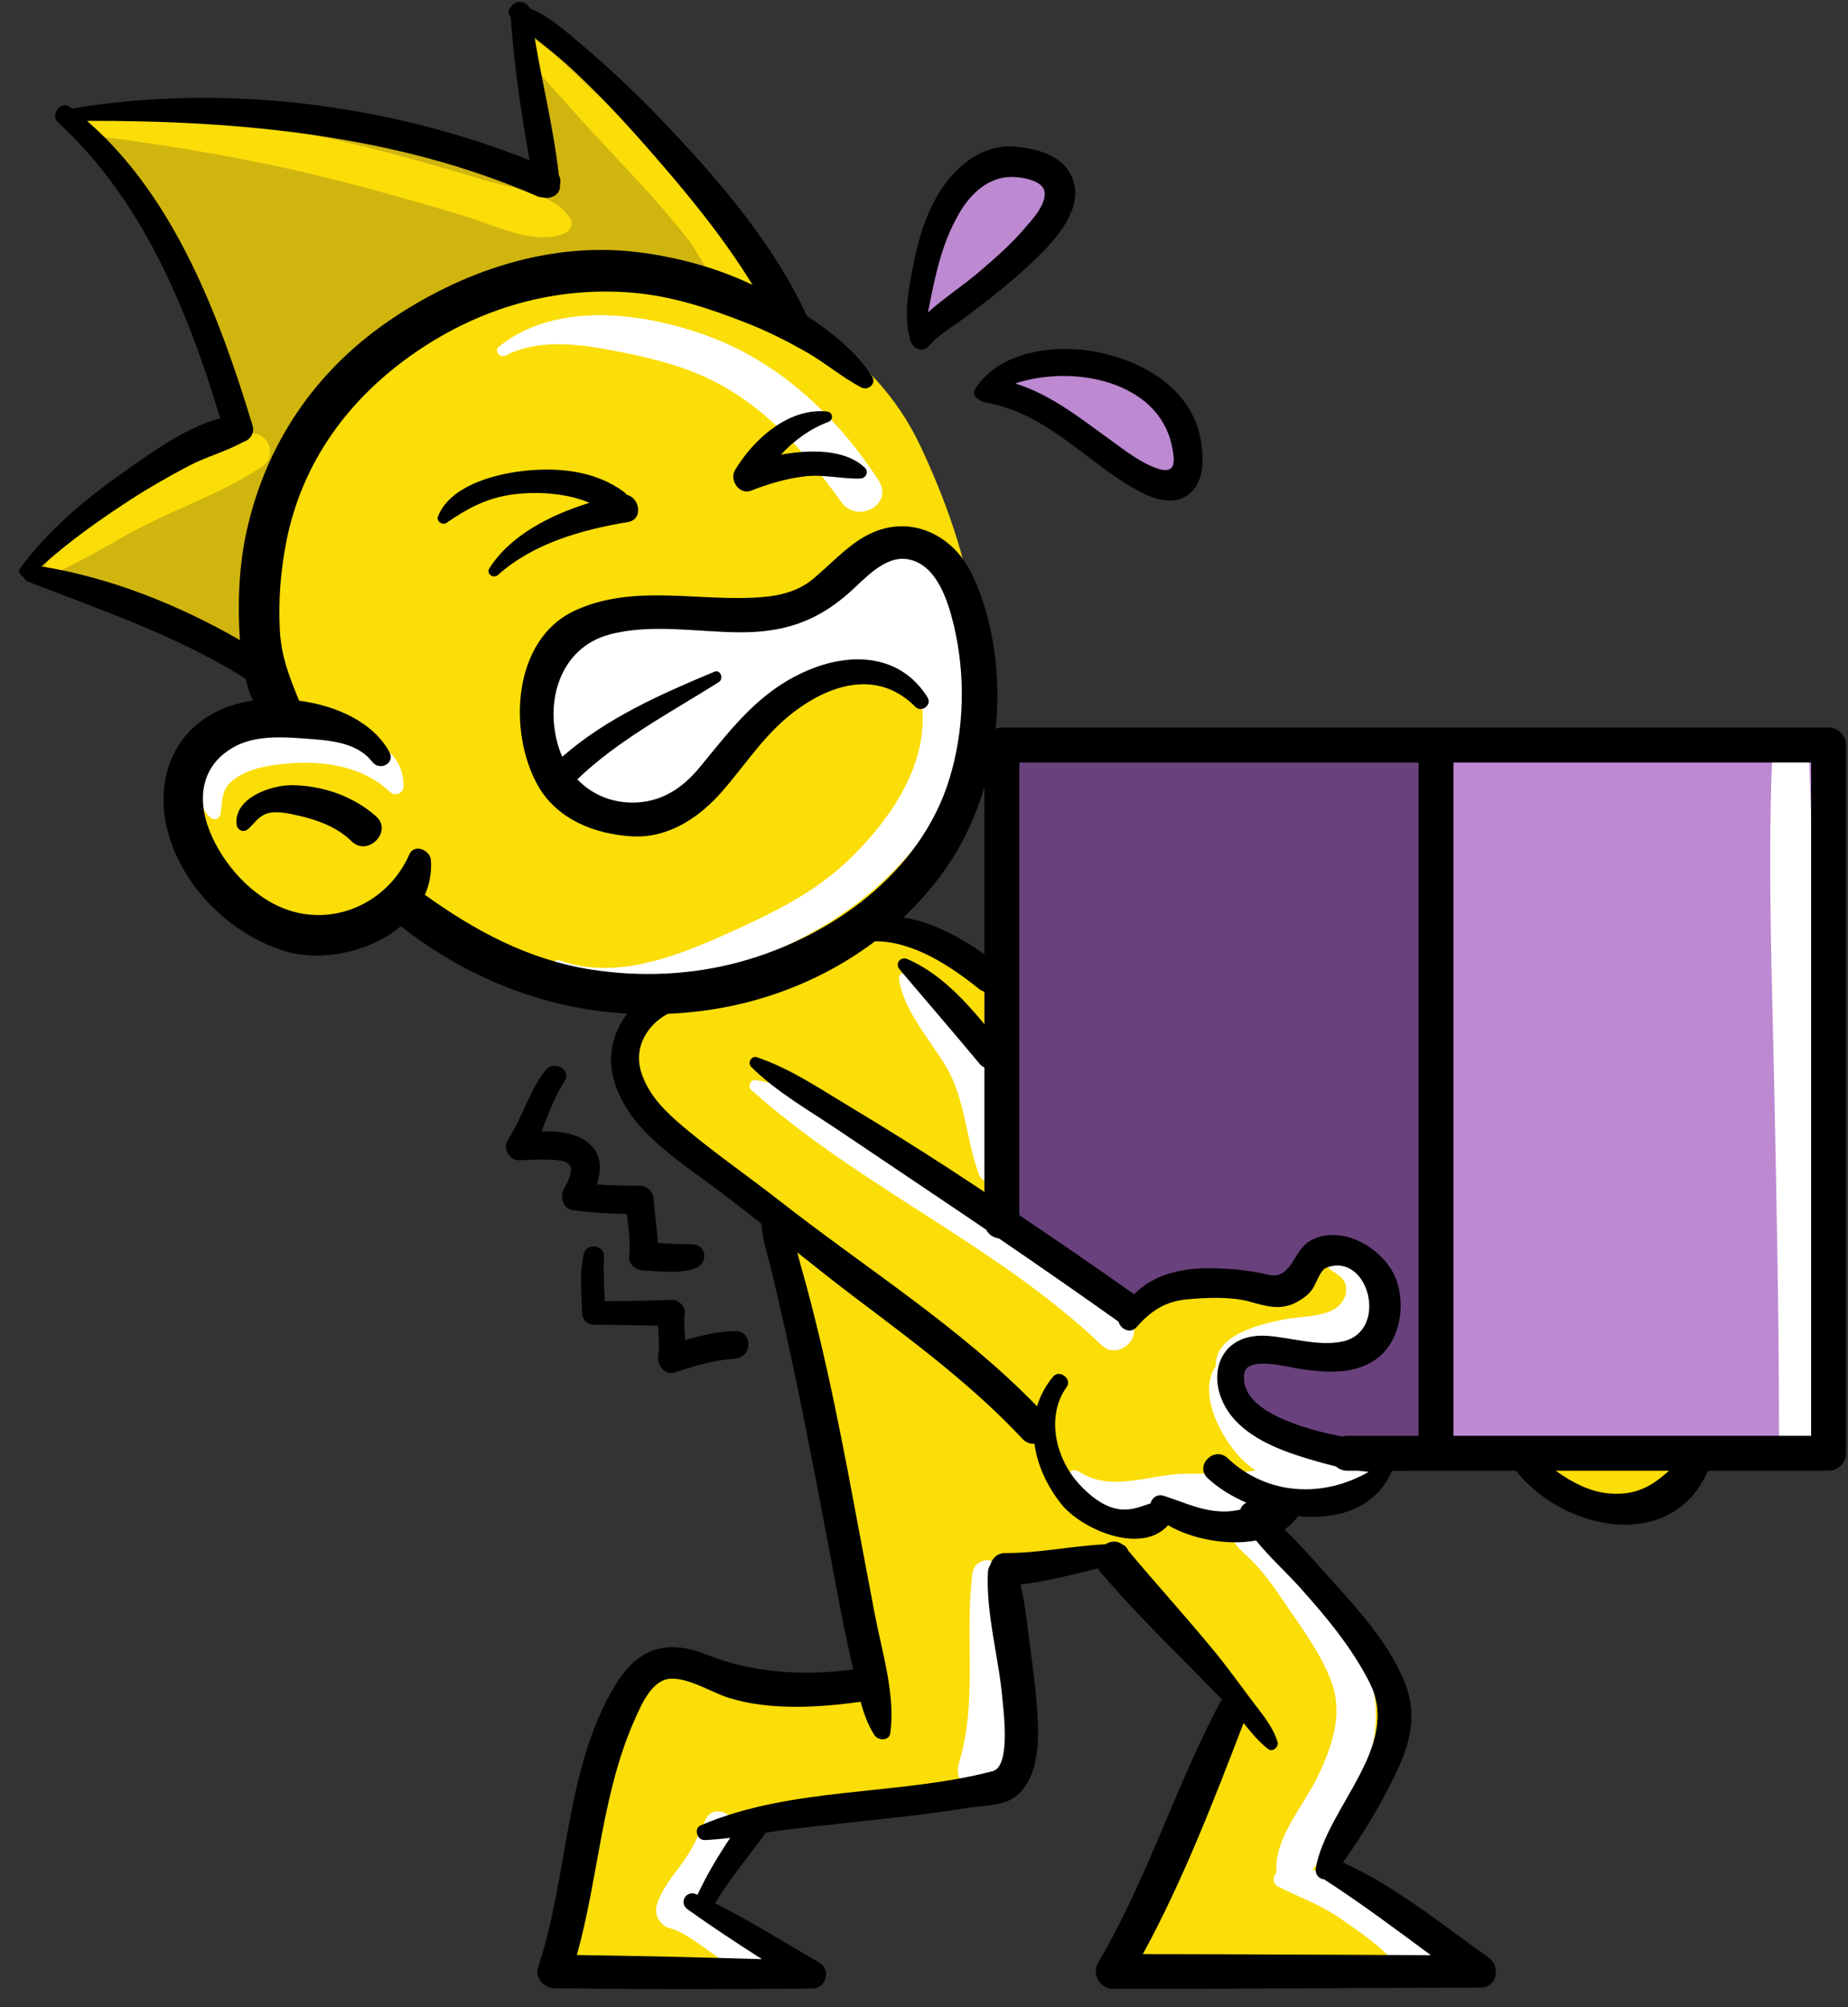
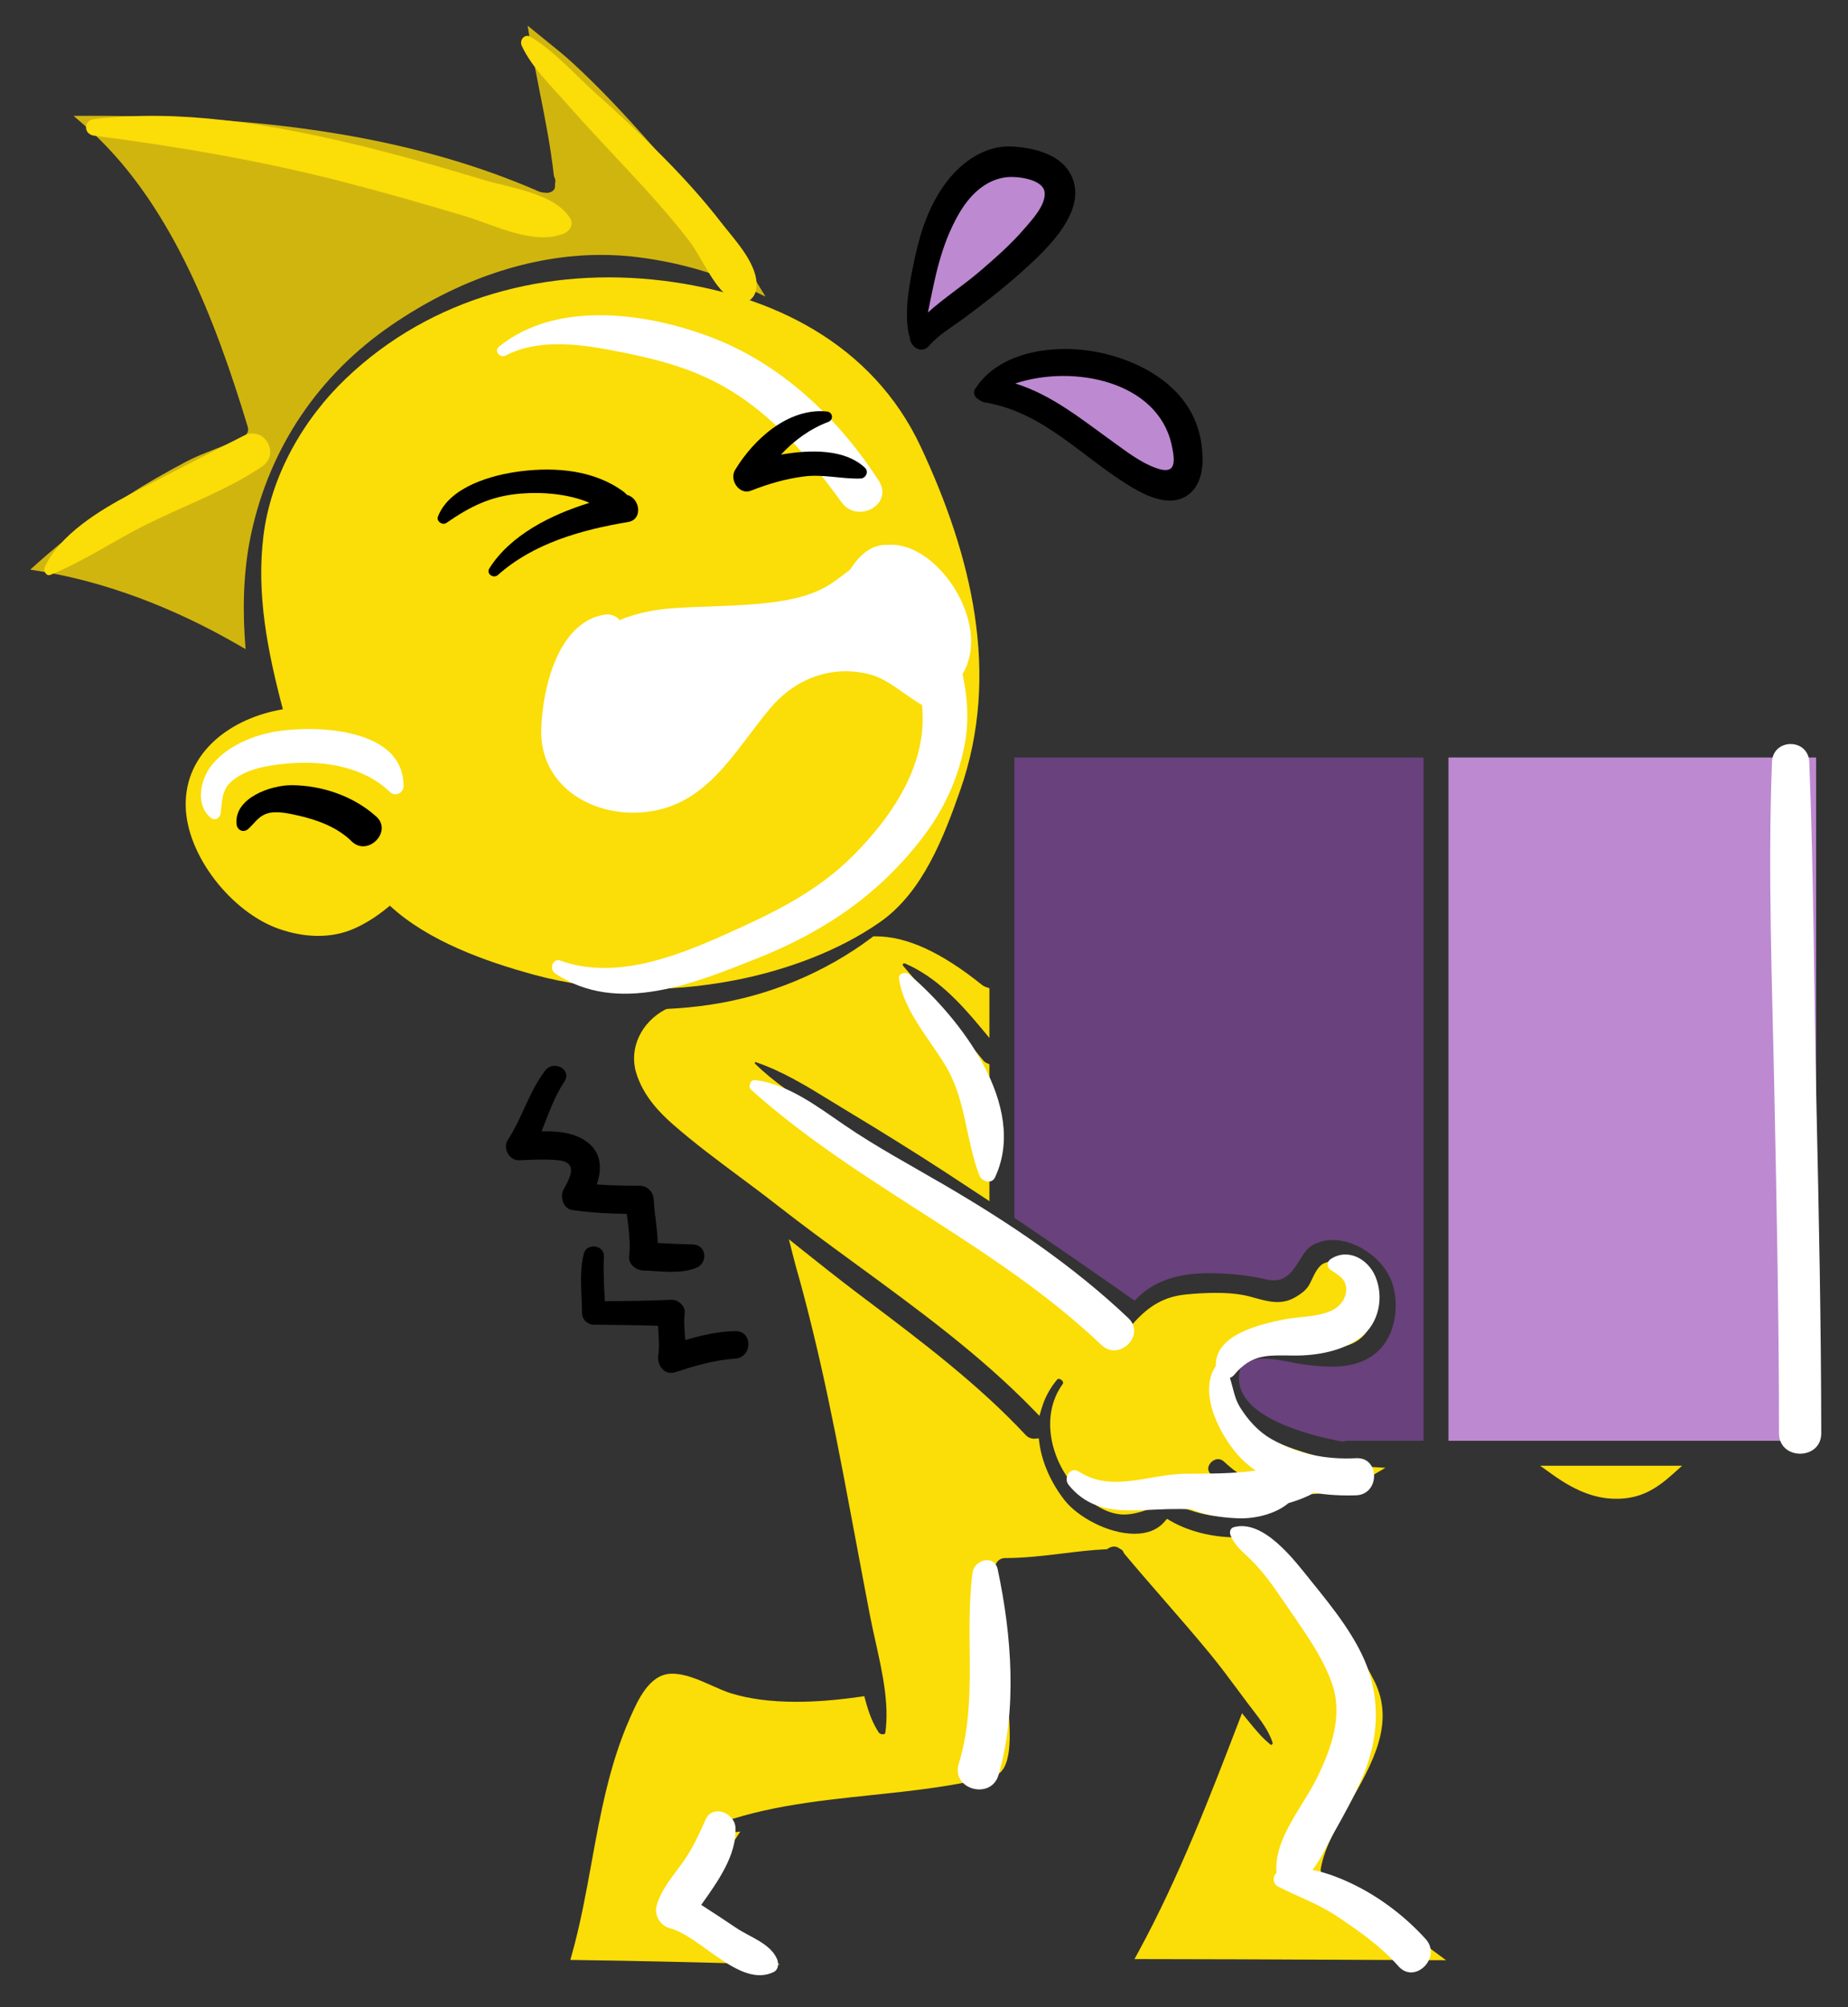
<svg xmlns="http://www.w3.org/2000/svg" width="93" height="101" viewBox="0 0 93 101" fill="none">
  <rect x="0" y="0" width="93" height="101" fill="#333333" stroke="none" />
  <path d="M50.891 8.655C50.8 8.655 50.719 8.659 50.652 8.666C49.345 8.799 48.504 9.819 48.028 10.65C47.158 12.174 46.853 13.684 46.531 15.284L46.298 16.427L46.866 15.913C47.304 15.515 47.803 15.14 48.285 14.778C48.671 14.487 49.071 14.186 49.425 13.883C50.248 13.18 51.044 12.483 51.728 11.687L51.833 11.566C52.258 11.078 52.841 10.409 52.827 9.73C52.809 8.881 51.601 8.655 50.891 8.655Z" fill="#BD89D1" />
  <path d="M53.521 18.669C52.652 18.669 51.785 18.804 51.014 19.058L50.271 19.304L51.018 19.536C52.56 20.017 53.843 20.959 55.201 21.956C55.438 22.131 55.676 22.305 55.916 22.478L56.109 22.617C56.701 23.047 57.373 23.533 58.095 23.791C58.314 23.869 58.496 23.907 58.652 23.907C58.925 23.907 59.079 23.787 59.16 23.686C59.385 23.406 59.342 22.943 59.208 22.334C58.613 19.629 55.773 18.669 53.521 18.669Z" fill="#BD89D1" />
-   <path d="M33.742 84.227C32.671 84.274 32.089 85.584 31.742 86.368L31.707 86.447C30.671 88.774 30.211 91.301 29.767 93.745C29.492 95.258 29.207 96.823 28.789 98.315L28.701 98.629L29.027 98.634C31.978 98.675 35.023 98.743 38.338 98.841L39.246 98.868L38.481 98.379C37.437 97.712 36.07 96.825 34.752 95.88C34.642 95.801 34.64 95.716 34.659 95.659C34.68 95.594 34.742 95.528 34.834 95.528C34.869 95.528 34.906 95.537 34.946 95.554L35.225 95.684L35.33 95.456C35.725 94.598 36.242 93.698 36.957 92.623L37.258 92.169L36.717 92.235C36.233 92.294 35.831 92.33 35.453 92.347C35.386 92.347 35.334 92.275 35.32 92.204C35.301 92.113 35.347 92.093 35.362 92.087C38.005 90.951 40.974 90.638 43.846 90.336C45.899 90.12 48.023 89.896 50.018 89.374C50.937 89.133 50.887 87.368 50.717 85.673L50.697 85.47C50.626 84.672 50.487 83.849 50.353 83.052C50.134 81.756 49.908 80.415 49.966 79.147C49.971 79.041 49.999 78.951 50.05 78.877L50.085 78.801C50.126 78.654 50.247 78.406 50.598 78.406C51.555 78.406 52.542 78.289 53.465 78.176C54.18 78.088 54.918 77.998 55.643 77.964L55.711 77.961L55.768 77.924C55.866 77.861 55.97 77.827 56.068 77.827C56.166 77.827 56.26 77.862 56.346 77.929L56.409 77.965C56.467 77.988 56.513 78.04 56.538 78.11L56.582 78.188C57.229 78.96 57.901 79.733 58.55 80.48C59.321 81.366 60.117 82.281 60.875 83.201C61.374 83.807 61.847 84.444 62.305 85.061C62.465 85.278 62.626 85.495 62.789 85.711C62.868 85.817 62.949 85.922 63.031 86.027C63.438 86.556 63.86 87.103 64.053 87.727C64.07 87.705 64.055 87.735 64.053 87.727C64.031 87.757 63.985 87.82 63.976 87.82C63.537 87.483 63.189 87.055 62.821 86.603L62.503 86.214L62.348 86.618C60.938 90.294 59.34 94.46 57.294 98.217L57.093 98.587L57.514 98.588C60.604 98.59 63.746 98.604 66.784 98.618C68.525 98.627 70.265 98.635 72.006 98.641L72.771 98.644L71.753 97.89C70.169 96.716 68.532 95.503 66.847 94.412L66.748 94.332L66.669 94.328C66.604 94.324 66.546 94.294 66.508 94.247C66.466 94.194 66.453 94.117 66.469 94.027C66.666 92.945 67.284 91.862 67.939 90.716C69.063 88.746 70.226 86.708 69.159 84.585C68.217 82.71 66.847 81.107 65.636 79.752C65.352 79.435 65.037 79.114 64.732 78.803C64.279 78.341 63.809 77.864 63.408 77.364L63.314 77.248L63.167 77.275C62.852 77.333 62.514 77.362 62.161 77.362C61.005 77.362 59.789 77.053 58.909 76.536L58.73 76.431L58.593 76.587C58.246 76.983 57.743 77.184 57.099 77.184C55.736 77.184 54.208 76.307 53.574 75.494C52.889 74.617 52.439 73.596 52.307 72.618L52.275 72.382L52.037 72.402C52.05 72.402 52.024 72.403 52.037 72.402C51.903 72.402 51.739 72.344 51.628 72.225C49.234 69.663 46.39 67.518 43.64 65.443L43.212 65.121C42.192 64.349 41.165 63.533 40.283 62.829L39.699 62.362L39.909 63.187C39.964 63.402 40.018 63.616 40.077 63.824C40.352 64.778 40.624 65.82 40.935 67.102C41.426 69.124 41.889 71.307 42.438 74.18C42.651 75.299 42.861 76.418 43.071 77.537C43.305 78.784 43.538 80.032 43.777 81.278C43.859 81.705 43.955 82.136 44.057 82.593C44.401 84.139 44.757 85.738 44.556 87.182C44.552 87.21 44.543 87.274 44.423 87.274C44.341 87.274 44.256 87.236 44.222 87.184C43.943 86.752 43.736 86.255 43.553 85.571L43.495 85.356L43.275 85.388C42.084 85.558 41.033 85.64 40.063 85.64C38.803 85.64 37.696 85.495 36.771 85.207C36.488 85.119 36.173 84.978 35.841 84.83C35.175 84.533 34.487 84.225 33.829 84.225C33.8 84.225 33.771 84.226 33.742 84.227Z" fill="#FBDD08" />
+   <path d="M33.742 84.227C32.671 84.274 32.089 85.584 31.742 86.368L31.707 86.447C30.671 88.774 30.211 91.301 29.767 93.745C29.492 95.258 29.207 96.823 28.789 98.315L28.701 98.629L29.027 98.634C31.978 98.675 35.023 98.743 38.338 98.841L39.246 98.868L38.481 98.379C37.437 97.712 36.07 96.825 34.752 95.88C34.642 95.801 34.64 95.716 34.659 95.659C34.68 95.594 34.742 95.528 34.834 95.528C34.869 95.528 34.906 95.537 34.946 95.554L35.225 95.684L35.33 95.456C35.725 94.598 36.242 93.698 36.957 92.623L37.258 92.169L36.717 92.235C36.233 92.294 35.831 92.33 35.453 92.347C35.386 92.347 35.334 92.275 35.32 92.204C35.301 92.113 35.347 92.093 35.362 92.087C38.005 90.951 40.974 90.638 43.846 90.336C45.899 90.12 48.023 89.896 50.018 89.374C50.937 89.133 50.887 87.368 50.717 85.673L50.697 85.47C50.626 84.672 50.487 83.849 50.353 83.052C50.134 81.756 49.908 80.415 49.966 79.147C49.971 79.041 49.999 78.951 50.05 78.877L50.085 78.801C50.126 78.654 50.247 78.406 50.598 78.406C51.555 78.406 52.542 78.289 53.465 78.176C54.18 78.088 54.918 77.998 55.643 77.964L55.711 77.961L55.768 77.924C55.866 77.861 55.97 77.827 56.068 77.827C56.166 77.827 56.26 77.862 56.346 77.929L56.409 77.965C56.467 77.988 56.513 78.04 56.538 78.11L56.582 78.188C57.229 78.96 57.901 79.733 58.55 80.48C59.321 81.366 60.117 82.281 60.875 83.201C61.374 83.807 61.847 84.444 62.305 85.061C62.465 85.278 62.626 85.495 62.789 85.711C62.868 85.817 62.949 85.922 63.031 86.027C63.438 86.556 63.86 87.103 64.053 87.727C64.07 87.705 64.055 87.735 64.053 87.727C64.031 87.757 63.985 87.82 63.976 87.82C63.537 87.483 63.189 87.055 62.821 86.603L62.503 86.214L62.348 86.618C60.938 90.294 59.34 94.46 57.294 98.217L57.093 98.587L57.514 98.588C60.604 98.59 63.746 98.604 66.784 98.618C68.525 98.627 70.265 98.635 72.006 98.641L72.771 98.644L71.753 97.89C70.169 96.716 68.532 95.503 66.847 94.412L66.748 94.332L66.669 94.328C66.604 94.324 66.546 94.294 66.508 94.247C66.466 94.194 66.453 94.117 66.469 94.027C66.666 92.945 67.284 91.862 67.939 90.716C69.063 88.746 70.226 86.708 69.159 84.585C68.217 82.71 66.847 81.107 65.636 79.752C65.352 79.435 65.037 79.114 64.732 78.803C64.279 78.341 63.809 77.864 63.408 77.364L63.314 77.248L63.167 77.275C62.852 77.333 62.514 77.362 62.161 77.362C61.005 77.362 59.789 77.053 58.909 76.536L58.73 76.431L58.593 76.587C58.246 76.983 57.743 77.184 57.099 77.184C55.736 77.184 54.208 76.307 53.574 75.494C52.889 74.617 52.439 73.596 52.307 72.618L52.275 72.382C52.05 72.402 52.024 72.403 52.037 72.402C51.903 72.402 51.739 72.344 51.628 72.225C49.234 69.663 46.39 67.518 43.64 65.443L43.212 65.121C42.192 64.349 41.165 63.533 40.283 62.829L39.699 62.362L39.909 63.187C39.964 63.402 40.018 63.616 40.077 63.824C40.352 64.778 40.624 65.82 40.935 67.102C41.426 69.124 41.889 71.307 42.438 74.18C42.651 75.299 42.861 76.418 43.071 77.537C43.305 78.784 43.538 80.032 43.777 81.278C43.859 81.705 43.955 82.136 44.057 82.593C44.401 84.139 44.757 85.738 44.556 87.182C44.552 87.21 44.543 87.274 44.423 87.274C44.341 87.274 44.256 87.236 44.222 87.184C43.943 86.752 43.736 86.255 43.553 85.571L43.495 85.356L43.275 85.388C42.084 85.558 41.033 85.64 40.063 85.64C38.803 85.64 37.696 85.495 36.771 85.207C36.488 85.119 36.173 84.978 35.841 84.83C35.175 84.533 34.487 84.225 33.829 84.225C33.8 84.225 33.771 84.226 33.742 84.227Z" fill="#FBDD08" />
  <path d="M58.389 75.496C58.416 75.496 58.445 75.5 58.475 75.51C58.734 75.591 58.992 75.684 59.242 75.774C59.979 76.039 60.74 76.313 61.597 76.313C61.645 76.313 61.693 76.312 61.741 76.311C61.971 76.302 62.203 76.272 62.471 76.214L62.614 76.183L62.657 76.044C62.685 75.957 62.747 75.884 62.815 75.859L63.401 75.642L62.828 75.393C62.079 75.067 61.428 74.654 60.945 74.198C60.773 74.036 60.79 73.871 60.834 73.762C60.909 73.572 61.111 73.428 61.303 73.428C61.411 73.428 61.512 73.472 61.604 73.559C62.739 74.63 64.153 75.197 65.692 75.197C66.828 75.197 67.975 74.88 69.008 74.281L69.723 73.865L68.898 73.813C68.733 73.802 68.561 73.785 68.387 73.762L67.81 73.759C67.648 73.759 67.513 73.71 67.408 73.613L67.36 73.568L67.296 73.553C66.901 73.458 66.517 73.35 66.226 73.266C64.768 72.846 63.29 72.319 62.353 71.312C61.578 70.478 61.302 69.356 61.666 68.519C61.962 67.84 62.62 67.466 63.519 67.466C63.596 67.466 63.675 67.469 63.756 67.474C64.152 67.501 64.562 67.569 64.998 67.642C65.577 67.738 66.177 67.838 66.764 67.838C67.066 67.838 67.337 67.812 67.594 67.759C68.885 67.492 69.237 66.353 69.145 65.458C69.043 64.452 68.378 63.434 67.307 63.434C67.092 63.434 66.87 63.477 66.648 63.564C66.357 63.678 66.172 64.065 66.009 64.407C65.948 64.535 65.89 64.657 65.844 64.722C65.681 64.96 65.473 65.111 65.211 65.265C64.913 65.441 64.619 65.523 64.286 65.523C63.908 65.523 63.513 65.415 63.096 65.3L62.887 65.243C62.436 65.122 61.861 65.061 61.178 65.061C60.722 65.061 60.218 65.088 59.68 65.141C58.624 65.246 57.827 65.686 57.014 66.615C56.961 66.675 56.904 66.705 56.841 66.705C56.712 66.705 56.571 66.585 56.532 66.443L56.508 66.357L56.435 66.305C54.561 64.972 52.593 63.603 50.417 62.118L50.369 62.085L50.311 62.077C50.104 62.047 49.938 61.936 49.856 61.772L49.827 61.714L49.773 61.677C48.861 61.057 47.948 60.44 47.032 59.826C45.918 59.08 44.807 58.331 43.695 57.583L42.23 56.597C41.898 56.373 41.56 56.155 41.222 55.936C40.098 55.208 38.935 54.456 37.984 53.514C37.98 53.535 37.981 53.511 37.984 53.514C37.99 53.489 37.999 53.441 38.005 53.44C39.363 53.896 40.616 54.667 41.828 55.413C42.091 55.575 42.354 55.737 42.618 55.895C44.353 56.939 45.955 57.937 47.514 58.949C48.145 59.359 48.774 59.774 49.402 60.189L49.792 60.446V53.557L49.643 53.49C49.585 53.465 49.53 53.421 49.481 53.361C48.675 52.389 47.843 51.414 47.038 50.472C46.511 49.854 45.984 49.237 45.461 48.616C45.431 48.581 45.422 48.55 45.434 48.524C45.444 48.504 45.469 48.481 45.509 48.481C45.526 48.481 45.545 48.485 45.566 48.494C47.105 49.163 48.293 50.43 49.347 51.699L49.792 52.233V49.732L49.623 49.673C49.542 49.645 49.468 49.604 49.399 49.548C47.363 47.914 45.622 47.119 44.075 47.119L43.951 47.12L43.885 47.17C41.525 48.945 38.702 50.119 35.721 50.563C35.014 50.668 34.297 50.738 33.592 50.769L33.485 50.798C32.257 51.451 31.651 52.757 32.012 53.974C32.366 55.166 33.243 56.037 33.872 56.587C34.928 57.512 36.08 58.37 37.195 59.2C37.81 59.657 38.446 60.131 39.054 60.607C40.391 61.654 41.791 62.677 43.145 63.666C46.195 65.896 49.349 68.202 52.01 70.944L52.308 71.251L52.431 70.841C52.584 70.329 52.842 69.855 53.194 69.431C53.22 69.401 53.245 69.388 53.28 69.388C53.355 69.388 53.448 69.45 53.487 69.525C53.517 69.583 53.499 69.62 53.479 69.649C52.292 71.295 52.933 73.568 54.139 74.871C54.952 75.749 55.764 76.202 56.553 76.217C56.997 76.217 57.422 76.085 57.793 75.956L58.108 75.85L58.142 75.718C58.171 75.607 58.259 75.496 58.389 75.496Z" fill="#FBDD08" />
  <path d="M78.143 74.215C79.21 74.978 80.144 75.359 81.079 75.415C81.174 75.42 81.265 75.423 81.355 75.423C82.549 75.423 83.342 74.933 84.163 74.198L84.652 73.76H77.506L78.143 74.215Z" fill="#FBDD08" />
  <path d="M63.57 68.371C62.674 68.371 62.426 68.749 62.375 69.066C62.164 70.377 63.368 71.422 65.951 72.174C66.519 72.339 67.083 72.455 67.511 72.537L67.57 72.548L67.626 72.532C67.695 72.513 67.751 72.505 67.81 72.505H71.639V38.119H51.047V61.286L51.158 61.361C53.11 62.672 55.05 64.008 56.925 65.333L57.098 65.456L57.248 65.305C58.075 64.476 59.246 64.073 60.828 64.073L60.977 64.074C62.05 64.091 62.861 64.184 63.775 64.394C63.887 64.42 63.995 64.433 64.097 64.433C64.771 64.433 65.102 63.9 65.394 63.431C65.586 63.121 65.767 62.829 66.026 62.678C66.341 62.493 66.695 62.4 67.078 62.4C68.316 62.4 69.686 63.401 70.069 64.586C70.452 65.775 70.217 67.462 69.026 68.25C68.484 68.609 67.841 68.775 67.001 68.775C66.487 68.775 65.964 68.712 65.475 68.644C65.39 68.632 65.267 68.607 65.118 68.577C64.71 68.495 64.094 68.371 63.57 68.371Z" fill="#69417C" />
  <path d="M72.894 72.505H91.395V38.119H72.894V72.505Z" fill="#BD89D1" />
  <path d="M3.705 5.831L4.211 6.27C8.561 10.043 10.824 16.066 12.463 21.461C12.582 21.853 12.226 21.984 12.154 22.007C11.722 22.247 11.21 22.45 10.718 22.642C10.271 22.817 9.808 22.998 9.375 23.228C8.22 23.84 7.306 24.368 6.5 24.89C4.565 26.144 3.15 27.2 1.913 28.316L1.524 28.666L2.041 28.75C5.25 29.269 8.676 30.542 11.949 32.43L12.358 32.665L12.313 32.017C12.195 30.113 12.31 28.352 12.657 26.781C13.606 22.473 16.042 18.87 19.701 16.362C23.074 14.05 26.723 12.828 30.253 12.828C30.89 12.828 31.528 12.868 32.152 12.949C34.18 13.21 36.067 13.753 37.762 14.563L38.526 14.928L38.084 14.205C36.542 11.683 34.636 9.404 32.805 7.316C31.32 5.623 30.059 4.311 28.838 3.187C28.407 2.789 27.942 2.415 27.492 2.054C27.35 1.939 27.208 1.824 27.066 1.709L26.552 1.29L26.66 1.945C26.805 2.824 26.982 3.713 27.152 4.572C27.43 5.968 27.716 7.412 27.873 8.84L27.906 8.94C27.965 9.04 27.953 9.151 27.933 9.225L27.929 9.348C27.936 9.437 27.913 9.51 27.858 9.571C27.782 9.653 27.65 9.705 27.514 9.705C27.478 9.705 27.443 9.701 27.41 9.694C27.332 9.694 27.201 9.672 27.125 9.638C21.166 7.04 14.023 5.829 4.645 5.829L3.705 5.831Z" fill="#D1B50F" />
  <path d="M46.336 22.482C43.915 17.309 38.858 14.8 33.36 14.125C27.571 13.415 21.714 14.945 17.433 19.024C15.255 21.098 13.638 23.937 13.261 26.94C12.887 29.91 13.48 32.832 14.236 35.693C11.651 36.126 9.296 37.836 9.345 40.555C9.391 43.079 11.675 45.904 14.008 46.733C15.248 47.173 16.625 47.269 17.851 46.718C18.506 46.423 19.072 46.036 19.62 45.577C21.551 47.367 24.452 48.389 26.857 49.047C30.129 49.943 33.594 49.971 36.913 49.341C39.454 48.859 42.17 47.887 44.296 46.396C46.436 44.896 47.495 42.131 48.325 39.761C50.371 33.916 48.892 27.943 46.336 22.482Z" fill="#FBDD08" />
  <path d="M25.442 17.894C25.173 18.035 24.845 17.664 25.102 17.454C28.055 15.038 32.775 15.756 36.085 17.089C39.468 18.451 42.266 21.153 44.222 24.189C44.99 25.382 43.159 26.382 42.356 25.28C40.532 22.779 38.509 20.405 35.65 19.051C34.108 18.32 32.459 17.946 30.79 17.628C29.065 17.3 27.058 17.051 25.442 17.894ZM38.15 48.209C34.999 49.463 31.079 51.106 27.936 48.984C27.623 48.773 27.812 48.201 28.207 48.343C30.939 49.325 33.965 48.156 36.476 47.035C38.846 45.977 41.094 44.907 42.954 43.036C44.759 41.219 46.413 38.867 46.435 36.202C46.437 35.96 46.425 35.718 46.404 35.477C45.523 34.98 44.684 34.161 43.75 33.93C41.81 33.45 39.996 34.165 38.741 35.666C36.881 37.89 35.531 40.65 32.281 40.882C29.678 41.069 27.143 39.474 27.238 36.67C27.304 34.703 28.035 31.371 30.376 30.938C30.716 30.875 31.007 30.993 31.184 31.204C32 30.865 32.909 30.67 33.927 30.602C35.518 30.496 37.127 30.518 38.711 30.329C39.762 30.204 40.856 29.986 41.764 29.41C42.128 29.179 42.452 28.911 42.788 28.66C43.22 27.961 43.86 27.381 44.636 27.423C47.146 27.169 49.963 31.402 48.439 33.922C48.663 34.98 48.768 36.051 48.593 37.188C48.327 38.92 47.587 40.598 46.538 42.002C44.348 44.936 41.519 46.868 38.15 48.209ZM13.962 36.799C12.764 36.985 11.444 37.528 10.664 38.491C10.092 39.198 9.806 40.464 10.585 41.139C10.8 41.325 11.07 41.188 11.104 40.924C11.215 40.053 11.153 39.594 11.982 39.081C12.742 38.609 13.769 38.473 14.643 38.41C16.395 38.282 18.327 38.599 19.625 39.857C19.875 40.099 20.299 39.924 20.305 39.575C20.347 36.642 15.944 36.49 13.962 36.799ZM42.489 56.612C41.139 55.689 39.673 54.56 38.005 54.353C37.755 54.323 37.629 54.686 37.803 54.843C43.253 59.724 50.125 62.633 55.429 67.683C56.323 68.534 57.68 67.181 56.783 66.33C53.998 63.688 50.811 61.548 47.505 59.619C45.813 58.63 44.11 57.721 42.489 56.612ZM62.413 76.407C63.192 76.42 64.202 76.183 64.84 75.643C65.199 75.539 65.557 75.409 65.912 75.238C65.983 75.204 66.041 75.162 66.095 75.117C66.816 75.236 67.548 75.273 68.249 75.248C69.451 75.204 69.45 73.32 68.249 73.381C66.714 73.458 65.338 73.179 63.995 72.424C63.328 72.049 62.796 71.452 62.398 70.808C62.117 70.354 62.056 69.823 61.893 69.336C61.97 69.312 62.044 69.264 62.109 69.187C63.016 68.108 63.796 68.206 65.138 68.215C66.265 68.223 67.581 67.993 68.487 67.29C69.395 66.584 69.655 65.293 69.22 64.247C68.849 63.353 67.831 62.788 66.965 63.361C66.76 63.497 66.764 63.77 66.965 63.906C67.389 64.196 67.746 64.35 67.747 64.913C67.748 65.323 67.465 65.698 67.129 65.889C66.42 66.294 65.402 66.238 64.62 66.397C63.426 66.639 61.129 67.153 61.187 68.741C61.197 68.727 61.175 68.753 61.187 68.741C60.234 70.117 61.48 72.407 62.475 73.408C62.697 73.63 62.938 73.826 63.192 74.003C62.05 74.164 60.911 74.156 59.677 74.163C57.849 74.174 55.959 75.138 54.299 74.057C53.862 73.774 53.494 74.376 53.781 74.729C55.105 76.357 56.913 75.986 58.806 75.942C59.192 75.933 59.577 75.938 59.96 75.947C60.699 76.299 61.81 76.397 62.413 76.407ZM48.941 79.148C48.525 82.372 49.222 85.585 48.247 88.765C47.853 90.049 49.88 90.604 50.252 89.318C51.199 86.036 50.915 82.288 50.209 78.977C50.043 78.2 49.027 78.486 48.941 79.148ZM37.062 97.025C36.474 96.628 35.883 96.242 35.289 95.859C36.122 94.687 37.085 93.346 37.012 91.965C36.973 91.238 35.867 90.775 35.514 91.559C35.174 92.311 34.863 93.009 34.383 93.688C33.883 94.395 33.301 95.029 33.05 95.874C32.904 96.362 33.219 96.906 33.709 97.034C35.294 97.452 37.233 100.054 38.926 99.242C39.186 99.118 39.2 98.804 39.101 98.577C38.761 97.796 37.741 97.482 37.062 97.025ZM71.744 97.575C70.761 96.49 69.533 95.54 68.222 94.884C67.609 94.577 66.829 94.25 66.051 94.098C66.499 93.526 66.8 92.814 67.15 92.191C67.643 91.317 68.126 90.442 68.528 89.521C69.279 87.802 69.481 86 68.912 84.196C68.378 82.501 67.055 80.891 65.953 79.525C65.142 78.519 63.602 76.451 62.101 76.848C61.905 76.9 61.86 77.103 61.93 77.269C62.159 77.809 62.521 78.068 62.934 78.473C63.571 79.098 64.094 79.84 64.592 80.575C65.464 81.862 66.513 83.241 67.031 84.715C67.6 86.339 66.991 88.011 66.274 89.475C65.584 90.883 64.17 92.472 64.231 94.1C64.232 94.146 64.237 94.189 64.245 94.23C64.046 94.424 64.028 94.787 64.313 94.934C65.325 95.455 66.35 95.803 67.308 96.449C68.418 97.196 69.482 97.934 70.374 98.945C71.2 99.882 72.582 98.501 71.744 97.575ZM45.753 49.035C45.582 48.889 45.206 48.961 45.244 49.246C45.456 50.847 46.8 52.305 47.603 53.662C48.616 55.376 48.594 57.34 49.284 59.142C49.403 59.453 49.901 59.622 50.076 59.245C51.757 55.649 48.312 51.219 45.753 49.035Z" fill="white" />
  <path d="M91.41 55.484C91.283 49.775 91.279 44.056 91.052 38.35C91.004 37.14 89.22 37.139 89.174 38.35C88.96 43.889 89.184 49.453 89.294 54.992C89.409 60.703 89.527 66.414 89.528 72.126C89.528 73.497 91.655 73.497 91.654 72.126C91.648 66.578 91.533 61.031 91.41 55.484Z" fill="white" />
  <path d="M38.065 14.505C38.001 15.061 37.494 15.413 36.961 15.138C35.94 14.61 35.384 13.037 34.69 12.132C33.746 10.902 32.702 9.745 31.644 8.612C30.598 7.492 29.546 6.382 28.534 5.229C27.744 4.327 26.764 3.402 26.256 2.303C26.126 2.022 26.401 1.673 26.704 1.855C27.961 2.614 29.016 3.846 30.115 4.818C31.264 5.835 32.377 6.888 33.453 7.982C34.457 9.001 35.417 10.063 36.292 11.196C36.965 12.067 38.202 13.333 38.065 14.505ZM24.377 9.064C22.21 8.411 20.034 7.784 17.832 7.259C13.563 6.242 9.117 5.482 4.729 5.994C4.191 6.057 4.198 6.757 4.729 6.826C8.969 7.375 13.165 8.09 17.308 9.162C19.343 9.688 21.365 10.267 23.378 10.869C24.85 11.309 26.831 12.361 28.368 11.758C28.675 11.638 28.887 11.29 28.687 10.975C27.892 9.72 25.692 9.46 24.377 9.064ZM12.257 21.931C10.352 22.903 8.442 23.875 6.55 24.872C5.035 25.669 2.985 26.913 2.256 28.537C2.174 28.718 2.312 29.021 2.552 28.923C4.213 28.246 5.805 27.167 7.423 26.366C9.332 25.42 11.393 24.684 13.169 23.492C14.136 22.843 13.3 21.398 12.257 21.931Z" fill="#FBDD08" />
  <path d="M14.678 39.513C13.638 39.506 11.765 40.156 11.905 41.481C11.937 41.776 12.25 41.928 12.484 41.721C12.806 41.437 12.979 41.106 13.408 40.95C13.872 40.78 14.538 40.936 14.998 41.039C15.958 41.253 16.982 41.629 17.691 42.334C18.499 43.137 19.776 41.846 18.935 41.09C17.787 40.058 16.209 39.524 14.678 39.513Z" fill="black" />
  <path d="M24.627 28.602C24.453 28.877 24.833 29.135 25.058 28.935C26.851 27.334 29.279 26.658 31.605 26.27C32.381 26.141 32.203 25.056 31.548 24.903C31.506 24.852 31.457 24.802 31.395 24.755C29.922 23.655 27.967 23.494 26.197 23.716C24.757 23.896 22.625 24.489 22.039 25.995C21.949 26.227 22.261 26.455 22.46 26.318C23.668 25.484 24.696 24.963 26.197 24.839C27.285 24.75 28.594 24.847 29.668 25.303C27.709 25.906 25.68 26.933 24.627 28.602Z" fill="black" />
  <path d="M41.68 21.234C41.969 21.125 41.914 20.736 41.608 20.706C39.668 20.518 37.926 22.103 36.992 23.651C36.693 24.147 37.195 24.924 37.792 24.692C38.664 24.352 39.524 24.095 40.456 23.977C41.428 23.852 42.351 24.11 43.307 24.081C43.573 24.073 43.737 23.738 43.531 23.542C42.533 22.598 40.824 22.614 39.301 22.878C39.966 22.162 40.769 21.577 41.68 21.234Z" fill="black" />
  <path d="M45.781 16.932C45.774 17.429 46.359 17.866 46.764 17.393C47.247 16.831 47.969 16.418 48.558 15.98C49.559 15.233 50.543 14.468 51.472 13.632C52.686 12.54 54.921 10.478 53.815 8.654C53.246 7.717 51.923 7.421 50.917 7.372C49.611 7.307 48.459 8.106 47.687 9.089C46.803 10.215 46.337 11.586 46.041 12.969C45.787 14.15 45.481 15.627 45.737 16.827C45.746 16.867 45.762 16.901 45.781 16.932ZM48.247 10.774C48.772 9.856 49.578 9.028 50.678 8.915C51.185 8.863 52.561 9.008 52.576 9.735C52.59 10.372 51.919 11.08 51.538 11.523C50.856 12.316 50.056 13.014 49.262 13.692C48.48 14.361 47.504 14.996 46.697 15.727C47.047 14.014 47.325 12.387 48.247 10.774Z" fill="black" />
  <path d="M49.312 19.24C49.272 19.283 49.24 19.331 49.21 19.381C49.162 19.447 49.111 19.511 49.066 19.581C48.943 19.776 49.074 20.027 49.262 20.105C49.336 20.175 49.435 20.228 49.57 20.251C52.613 20.764 54.518 23.1 57.065 24.583C57.77 24.994 58.827 25.457 59.623 25.009C60.568 24.478 60.591 23.288 60.461 22.335C60.105 19.728 57.757 18.259 55.356 17.745C53.373 17.32 50.674 17.565 49.312 19.24ZM58.963 22.388C59.169 23.327 59.146 23.899 58.179 23.554C57.416 23.282 56.714 22.743 56.063 22.274C54.462 21.124 52.953 19.877 51.092 19.297C54.026 18.328 58.257 19.182 58.963 22.388Z" fill="black" />
-   <path d="M92.022 36.612C79.555 36.612 67.087 36.612 54.619 36.612C53.219 36.612 51.819 36.612 50.419 36.612C50.31 36.612 50.206 36.636 50.109 36.673C50.38 34.02 50.016 31.292 48.963 28.993C47.959 26.803 45.618 25.78 43.488 27.015C42.525 27.574 41.749 28.446 40.897 29.149C40.044 29.853 38.997 30.025 37.927 30.077C34.926 30.224 31.762 29.409 28.923 30.73C25.779 32.193 25.566 36.824 27.053 39.502C28.01 41.225 29.918 41.974 31.792 42.087C33.644 42.199 35.22 41.126 36.377 39.786C37.673 38.286 38.607 36.747 40.278 35.59C42.142 34.298 44.339 33.826 46.063 35.57C46.374 35.885 46.918 35.477 46.679 35.095C45.366 32.994 42.998 32.8 40.838 33.659C38.285 34.675 36.881 36.587 35.209 38.617C34.314 39.703 33.226 40.401 31.792 40.388C30.7 40.377 29.744 39.942 29.053 39.219C31.136 37.217 33.744 35.862 36.172 34.327C36.434 34.161 36.262 33.673 35.951 33.804C33.267 34.925 30.506 36.143 28.297 38.083C28.239 37.953 28.185 37.82 28.14 37.682C27.366 35.339 28.172 32.602 30.669 31.931C32.741 31.374 35.06 31.804 37.173 31.82C39.411 31.837 41.084 31.299 42.763 29.803C43.524 29.126 44.513 27.965 45.652 28.137C47.126 28.36 47.706 30.237 47.997 31.452C48.601 33.971 48.535 36.744 47.773 39.214C46.318 43.928 41.855 47.13 37.277 48.395C34.824 49.072 32.201 49.183 29.691 48.782C26.579 48.284 23.904 46.84 21.383 45.03C21.61 44.509 21.725 43.931 21.688 43.301C21.658 42.775 20.85 42.429 20.596 43.005C19.562 45.35 16.968 46.603 14.546 45.811C12.762 45.227 11.241 43.542 10.556 41.834C9.876 40.138 10.151 38.452 11.84 37.556C12.842 37.024 14.128 37.075 15.222 37.158C16.41 37.249 17.925 37.291 18.73 38.335C19.111 38.829 19.909 38.413 19.591 37.832C18.773 36.341 16.926 35.506 15.051 35.26C14.572 34.075 14.156 33.072 14.082 31.702C14.002 30.231 14.122 28.72 14.405 27.277C15.196 23.23 17.581 20.011 20.938 17.71C24.157 15.503 27.889 14.41 31.787 14.726C33.813 14.889 35.737 15.53 37.614 16.271C38.619 16.667 39.602 17.163 40.541 17.694C41.509 18.241 42.371 18.989 43.349 19.499C43.687 19.675 44.116 19.308 43.893 18.954C43.147 17.765 41.891 16.741 40.602 15.896C38.974 12.354 36.321 9.24 33.669 6.429C32.302 4.98 30.862 3.595 29.341 2.308C28.58 1.665 27.657 0.813 26.666 0.423C26.488 0.029 25.903 -0.016 25.731 0.332C25.584 0.452 25.531 0.668 25.701 0.84C25.864 3.25 26.226 5.676 26.65 8.064C19.492 5.21 11.191 4.191 3.619 5.465C3.584 5.437 3.55 5.409 3.514 5.383C3.065 5.043 2.511 5.783 2.918 6.156C7.175 10.059 9.444 15.605 11.083 21.049C9.257 21.53 7.376 22.947 5.962 23.946C4.128 25.242 2.379 26.763 1.031 28.569C0.894 28.753 1.004 28.947 1.173 29.029C1.216 29.134 1.305 29.229 1.45 29.285C5.209 30.744 8.934 32.002 12.353 34.149C12.447 34.535 12.569 34.914 12.732 35.259C12.322 35.316 11.934 35.404 11.583 35.525C8.789 36.485 7.702 39.178 8.463 41.918C9.225 44.663 11.564 46.972 14.246 47.837C16.114 48.439 18.599 47.934 20.174 46.61C23.561 49.256 27.433 50.774 31.564 51.008C30.922 51.845 30.602 52.943 30.817 54.02C31.316 56.515 33.698 58.102 35.613 59.508C36.529 60.181 37.428 60.879 38.321 61.586C38.34 62.293 38.588 62.964 38.761 63.679C39.028 64.781 39.284 65.887 39.531 66.995C40.056 69.355 40.528 71.729 40.989 74.102C41.419 76.308 41.825 78.519 42.246 80.727C42.456 81.829 42.691 82.923 42.94 84.017C42.939 84.015 42.941 84.019 42.94 84.017C40.445 84.338 37.908 84.202 35.563 83.267C33.497 82.443 32.056 82.963 30.917 84.877C28.408 89.092 28.613 94.424 27.083 98.986C26.905 99.516 27.372 100.048 27.897 100.055C32.224 100.111 36.554 100.106 40.881 100.07C41.572 100.064 41.845 99.115 41.235 98.765C39.499 97.769 37.78 96.676 35.984 95.775C36.706 94.577 37.599 93.5 38.432 92.378C38.469 92.329 38.495 92.279 38.514 92.229C39.038 92.149 39.562 92.07 40.084 92.013C41.651 91.839 43.217 91.662 44.784 91.494C46.08 91.354 47.373 91.192 48.66 90.981C49.442 90.853 50.516 90.905 51.161 90.364C52.326 89.388 52.286 87.482 52.2 86.128C52.13 85.015 51.979 83.906 51.83 82.801C51.695 81.801 51.61 80.731 51.35 79.737C52.671 79.589 53.965 79.24 55.259 78.923C55.293 78.992 55.334 79.06 55.39 79.126C56.761 80.737 58.258 82.241 59.748 83.741C60.334 84.331 60.913 84.927 61.497 85.518C61.474 85.548 61.452 85.578 61.432 85.613C59.14 89.891 57.744 94.574 55.261 98.769C54.922 99.341 55.356 100.085 56.017 100.086C62.177 100.092 68.337 100.032 74.498 100.023C75.356 100.021 75.539 98.958 74.908 98.509C72.551 96.833 70.232 94.927 67.583 93.725C68.592 92.328 69.506 90.771 70.243 89.245C70.995 87.687 71.346 86.232 70.667 84.597C69.898 82.745 68.502 81.165 67.169 79.696C66.37 78.815 65.541 77.836 64.646 76.968C64.911 76.788 65.138 76.567 65.317 76.302C67.302 76.496 69.249 75.912 70.053 74.012C70.049 74.013 70.056 74.011 70.053 74.012C72.128 74.012 74.212 74.011 76.287 74.011C78.659 77.009 84.116 78.208 85.955 74.011C87.978 74.011 90 74.011 92.022 74.011C92.501 74.011 92.901 73.611 92.901 73.132C92.901 61.379 92.901 49.626 92.901 37.873C92.901 37.746 92.901 37.618 92.901 37.491C92.901 37.012 92.501 36.612 92.022 36.612ZM2.081 28.503C3.491 27.231 5.042 26.134 6.637 25.102C7.559 24.504 8.521 23.964 9.492 23.45C10.369 22.985 11.37 22.726 12.228 22.247C12.568 22.142 12.837 21.827 12.703 21.388C11.053 15.959 8.79 9.91 4.376 6.081C12.024 6.063 19.959 6.788 27.024 9.869C27.138 9.919 27.25 9.94 27.357 9.94C27.74 10.022 28.219 9.791 28.178 9.326C28.18 9.338 28.178 9.315 28.178 9.326C28.223 9.162 28.208 8.959 28.122 8.813C27.869 6.494 27.288 4.211 26.907 1.904C27.5 2.387 28.108 2.857 28.668 3.371C30.066 4.658 31.364 6.054 32.616 7.482C34.485 9.613 36.368 11.881 37.87 14.336C36.079 13.481 34.153 12.954 32.184 12.7C27.69 12.121 23.234 13.636 19.558 16.155C15.857 18.692 13.379 22.338 12.411 26.727C12.032 28.449 11.954 30.279 12.062 32.033C12.066 32.091 12.07 32.152 12.075 32.212C9 30.438 5.551 29.064 2.081 28.503ZM91.144 38.37C91.144 49.664 91.144 60.959 91.144 72.254C85.144 72.254 79.145 72.254 73.145 72.254C73.145 60.959 73.145 49.664 73.145 38.37C78.038 38.37 82.93 38.37 87.823 38.37C88.93 38.37 90.037 38.37 91.144 38.37ZM71.388 38.37C71.388 49.664 71.388 60.959 71.388 72.254C70.195 72.254 69.003 72.254 67.81 72.254C67.717 72.254 67.635 72.269 67.558 72.29C67.043 72.191 66.529 72.08 66.021 71.933C64.827 71.585 62.357 70.755 62.622 69.106C62.766 68.212 64.888 68.815 65.44 68.892C66.691 69.068 68.058 69.191 69.165 68.459C70.413 67.633 70.74 65.85 70.307 64.509C69.783 62.887 67.523 61.509 65.899 62.461C65.085 62.937 64.996 64.418 63.831 64.15C62.844 63.922 62.005 63.839 60.98 63.823C59.461 63.799 58.071 64.125 57.07 65.128C55.161 63.78 53.237 62.455 51.298 61.152C51.298 53.558 51.298 45.964 51.298 38.37C57.994 38.37 64.691 38.37 71.388 38.37ZM47.829 43.361C48.571 42.233 49.144 40.953 49.54 39.598C49.54 42.405 49.54 45.211 49.54 48.017C48.4 47.222 46.891 46.368 45.455 46.176C46.348 45.335 47.149 44.395 47.829 43.361ZM65.448 79.92C66.762 81.39 68.045 82.926 68.935 84.697C70.533 87.879 66.775 90.945 66.222 93.983C66.157 94.335 66.389 94.563 66.653 94.579C66.672 94.594 66.689 94.609 66.711 94.624C68.529 95.801 70.264 97.101 72.006 98.39C67.175 98.374 62.345 98.34 57.514 98.337C59.527 94.641 61.08 90.625 62.582 86.709C62.964 87.178 63.342 87.65 63.82 88.017C64.05 88.194 64.37 87.903 64.293 87.654C64.047 86.86 63.483 86.218 62.99 85.561C62.353 84.713 61.744 83.862 61.068 83.042C59.668 81.343 58.187 79.714 56.774 78.027C56.728 77.897 56.635 77.785 56.501 77.732C56.219 77.511 55.892 77.545 55.631 77.714C53.95 77.792 52.291 78.159 50.6 78.155C50.181 78.154 49.93 78.418 49.843 78.735C49.77 78.84 49.723 78.973 49.715 79.136C49.619 81.219 50.261 83.41 50.447 85.493C50.509 86.182 50.863 88.893 49.955 89.131C45.187 90.379 39.838 89.89 35.263 91.857C34.893 92.015 35.087 92.616 35.464 92.598C35.892 92.578 36.319 92.537 36.747 92.484C36.136 93.403 35.565 94.347 35.102 95.351C35.084 95.343 35.066 95.334 35.048 95.326C34.532 95.092 34.142 95.753 34.605 96.085C35.823 96.957 37.08 97.782 38.345 98.591C35.241 98.499 32.135 98.426 29.03 98.383C30.126 94.474 30.272 90.286 31.936 86.549C32.271 85.795 32.804 84.519 33.753 84.478C34.694 84.437 35.814 85.173 36.696 85.447C38.71 86.073 41.168 85.942 43.31 85.637C43.469 86.228 43.675 86.802 44.011 87.321C44.192 87.599 44.748 87.619 44.804 87.217C45.071 85.297 44.385 83.118 44.023 81.231C43.57 78.867 43.135 76.498 42.684 74.133C42.23 71.759 41.749 69.393 41.179 67.043C40.912 65.942 40.631 64.843 40.318 63.755C40.25 63.517 40.189 63.272 40.126 63.025C41.097 63.801 42.071 64.573 43.061 65.321C45.975 67.522 48.943 69.719 51.444 72.397C51.633 72.599 51.85 72.67 52.057 72.652C52.201 73.715 52.683 74.761 53.376 75.649C54.417 76.983 57.458 78.264 58.782 76.753C59.954 77.442 61.742 77.792 63.212 77.522C63.897 78.373 64.753 79.143 65.448 79.92ZM61.776 73.377C61.111 72.749 60.105 73.751 60.772 74.381C61.284 74.864 61.965 75.292 62.728 75.624C62.583 75.677 62.468 75.811 62.418 75.968C62.2 76.016 61.975 76.052 61.732 76.06C60.577 76.101 59.616 75.605 58.55 75.27C58.226 75.169 57.97 75.385 57.899 75.655C57.467 75.799 57.045 75.975 56.557 75.966C55.672 75.95 54.89 75.314 54.323 74.701C53.131 73.413 52.609 71.284 53.682 69.796C53.97 69.397 53.316 68.894 53.002 69.271C52.61 69.74 52.347 70.246 52.19 70.769C48.329 66.791 43.553 63.812 39.209 60.41C37.5 59.072 35.668 57.828 34.038 56.399C33.256 55.714 32.553 54.914 32.253 53.903C31.892 52.687 32.587 51.56 33.603 51.02C34.315 50.989 35.034 50.919 35.758 50.811C38.742 50.367 41.63 49.181 44.035 47.37C45.934 47.353 47.828 48.609 49.242 49.744C49.341 49.824 49.442 49.876 49.54 49.91C49.54 50.453 49.54 50.996 49.54 51.539C48.449 50.225 47.233 48.946 45.666 48.264C45.325 48.116 45.02 48.483 45.269 48.778C46.605 50.363 47.964 51.925 49.288 53.522C49.367 53.617 49.452 53.681 49.54 53.72C49.54 55.807 49.54 57.893 49.54 59.98C48.912 59.564 48.282 59.149 47.65 58.738C46.033 57.689 44.399 56.674 42.747 55.68C41.245 54.778 39.762 53.766 38.091 53.204C37.808 53.109 37.606 53.493 37.807 53.692C39.062 54.935 40.632 55.825 42.09 56.805C43.69 57.882 45.289 58.961 46.892 60.035C47.807 60.648 48.72 61.266 49.631 61.885C49.759 62.14 50.008 62.287 50.276 62.325C52.293 63.702 54.299 65.095 56.29 66.51C56.392 66.886 56.884 67.145 57.203 66.78C57.906 65.977 58.624 65.499 59.704 65.391C60.638 65.299 61.914 65.243 62.822 65.486C63.705 65.723 64.465 65.996 65.338 65.482C65.621 65.315 65.861 65.14 66.051 64.865C66.226 64.611 66.446 63.913 66.739 63.798C68.886 62.961 69.927 67.021 67.543 67.513C66.338 67.763 64.979 67.307 63.773 67.224C61.106 67.041 60.536 69.728 62.169 71.483C63.174 72.563 64.778 73.111 66.156 73.508C66.496 73.606 66.861 73.707 67.237 73.797C67.376 73.926 67.565 74.011 67.81 74.011C67.991 74.011 68.172 74.011 68.353 74.011C68.53 74.034 68.706 74.052 68.882 74.064C66.627 75.372 63.804 75.291 61.776 73.377ZM81.094 75.164C80.056 75.103 79.131 74.612 78.289 74.011C80.191 74.011 82.093 74.011 83.996 74.011C83.187 74.734 82.405 75.242 81.094 75.164Z" fill="black" />
  <path d="M28.021 58.379C29.063 58.463 28.77 59.13 28.371 59.843C28.167 60.206 28.326 60.822 28.797 60.892C29.713 61.026 30.623 61.074 31.543 61.087C31.627 61.8 31.746 62.506 31.662 63.229C31.616 63.619 32.018 63.925 32.368 63.935C33.252 63.959 34.173 64.131 35.02 63.811C35.641 63.577 35.573 62.639 34.859 62.624C34.272 62.613 33.688 62.58 33.102 62.552C33.085 61.827 32.936 61.114 32.901 60.381C32.883 59.993 32.592 59.671 32.19 59.67C31.469 59.668 30.751 59.66 30.034 59.605C30.284 58.846 30.294 58.044 29.571 57.487C28.938 56.999 28.078 56.906 27.251 56.937C27.599 56.083 27.887 55.202 28.4 54.434C28.808 53.823 27.862 53.319 27.438 53.872C26.625 54.932 26.281 56.255 25.555 57.371C25.282 57.791 25.638 58.412 26.139 58.388C26.768 58.358 27.394 58.328 28.021 58.379Z" fill="black" />
  <path d="M33.975 69.053C34.97 68.733 35.945 68.439 36.995 68.37C37.877 68.311 37.894 66.963 36.995 66.985C36.119 67.007 35.302 67.192 34.486 67.44C34.454 66.987 34.403 66.535 34.458 66.076C34.5 65.726 34.123 65.393 33.792 65.409C32.674 65.462 31.555 65.471 30.437 65.483C30.4 64.731 30.355 63.986 30.392 63.228C30.421 62.643 29.518 62.53 29.379 63.091C29.137 64.071 29.283 65.077 29.291 66.076C29.293 66.398 29.556 66.657 29.877 66.662C30.958 66.676 32.039 66.682 33.119 66.717C33.139 67.214 33.199 67.709 33.127 68.206C33.059 68.687 33.421 69.231 33.975 69.053Z" fill="black" />
</svg>